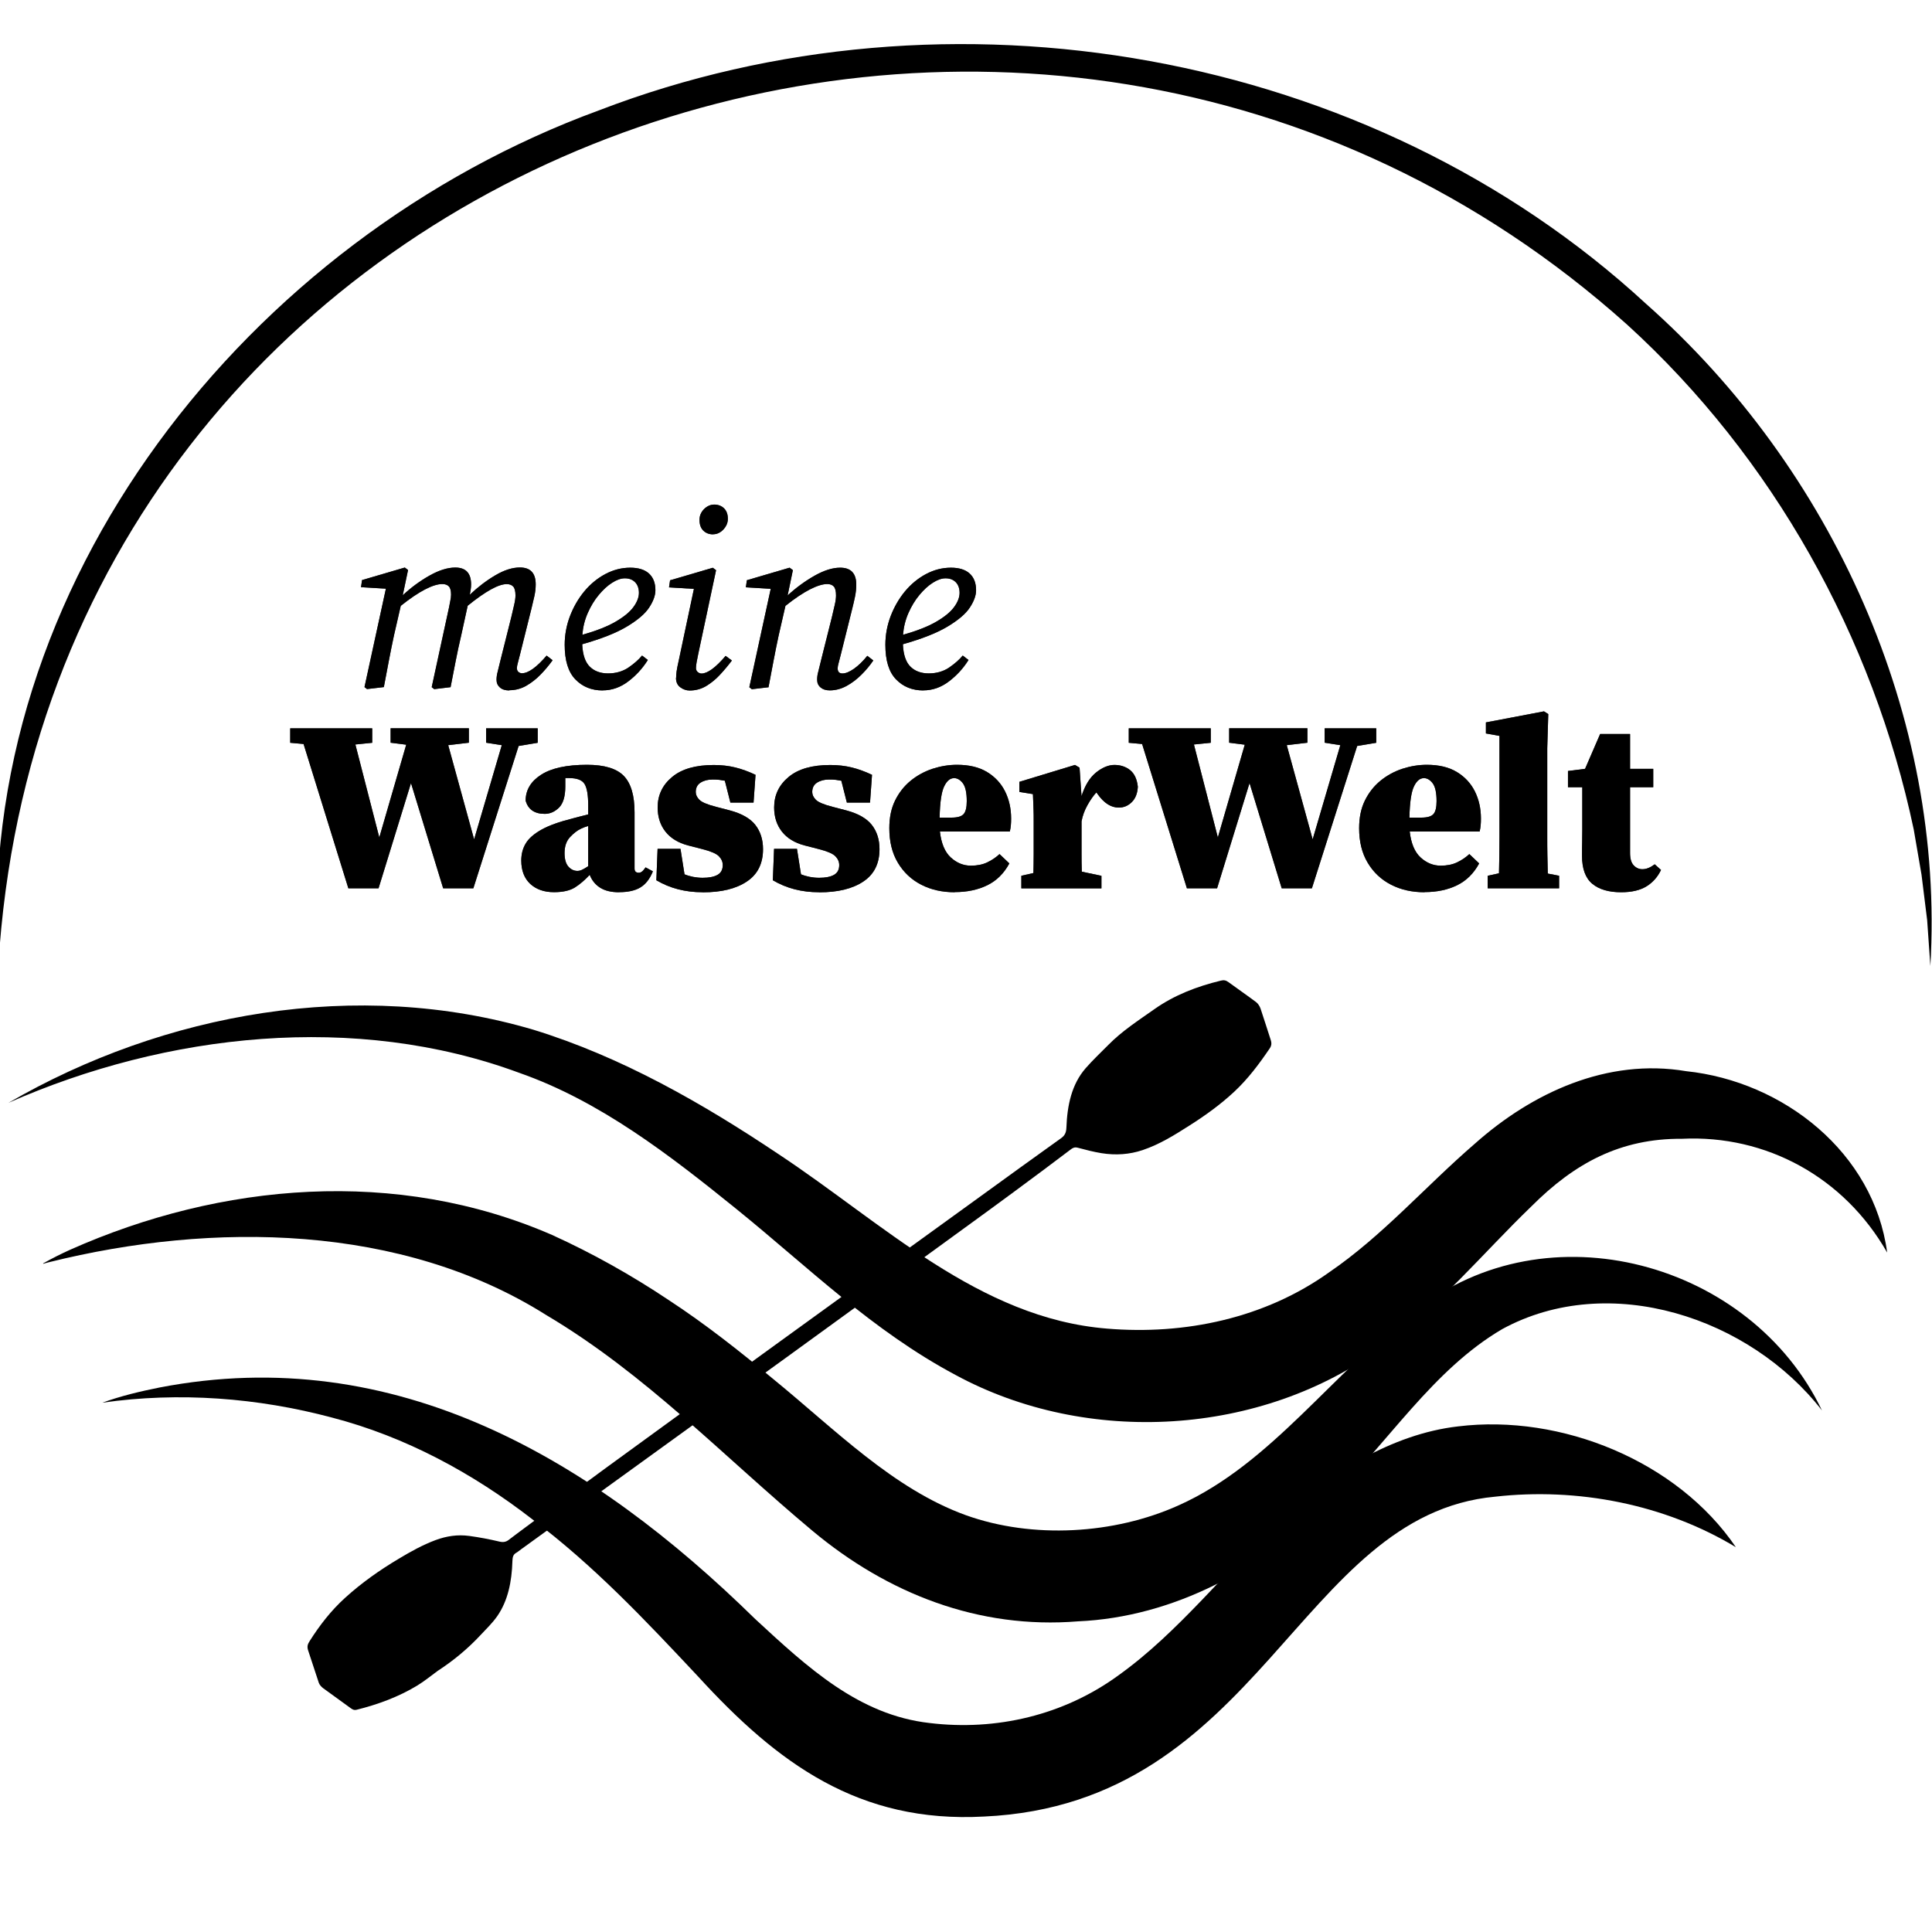
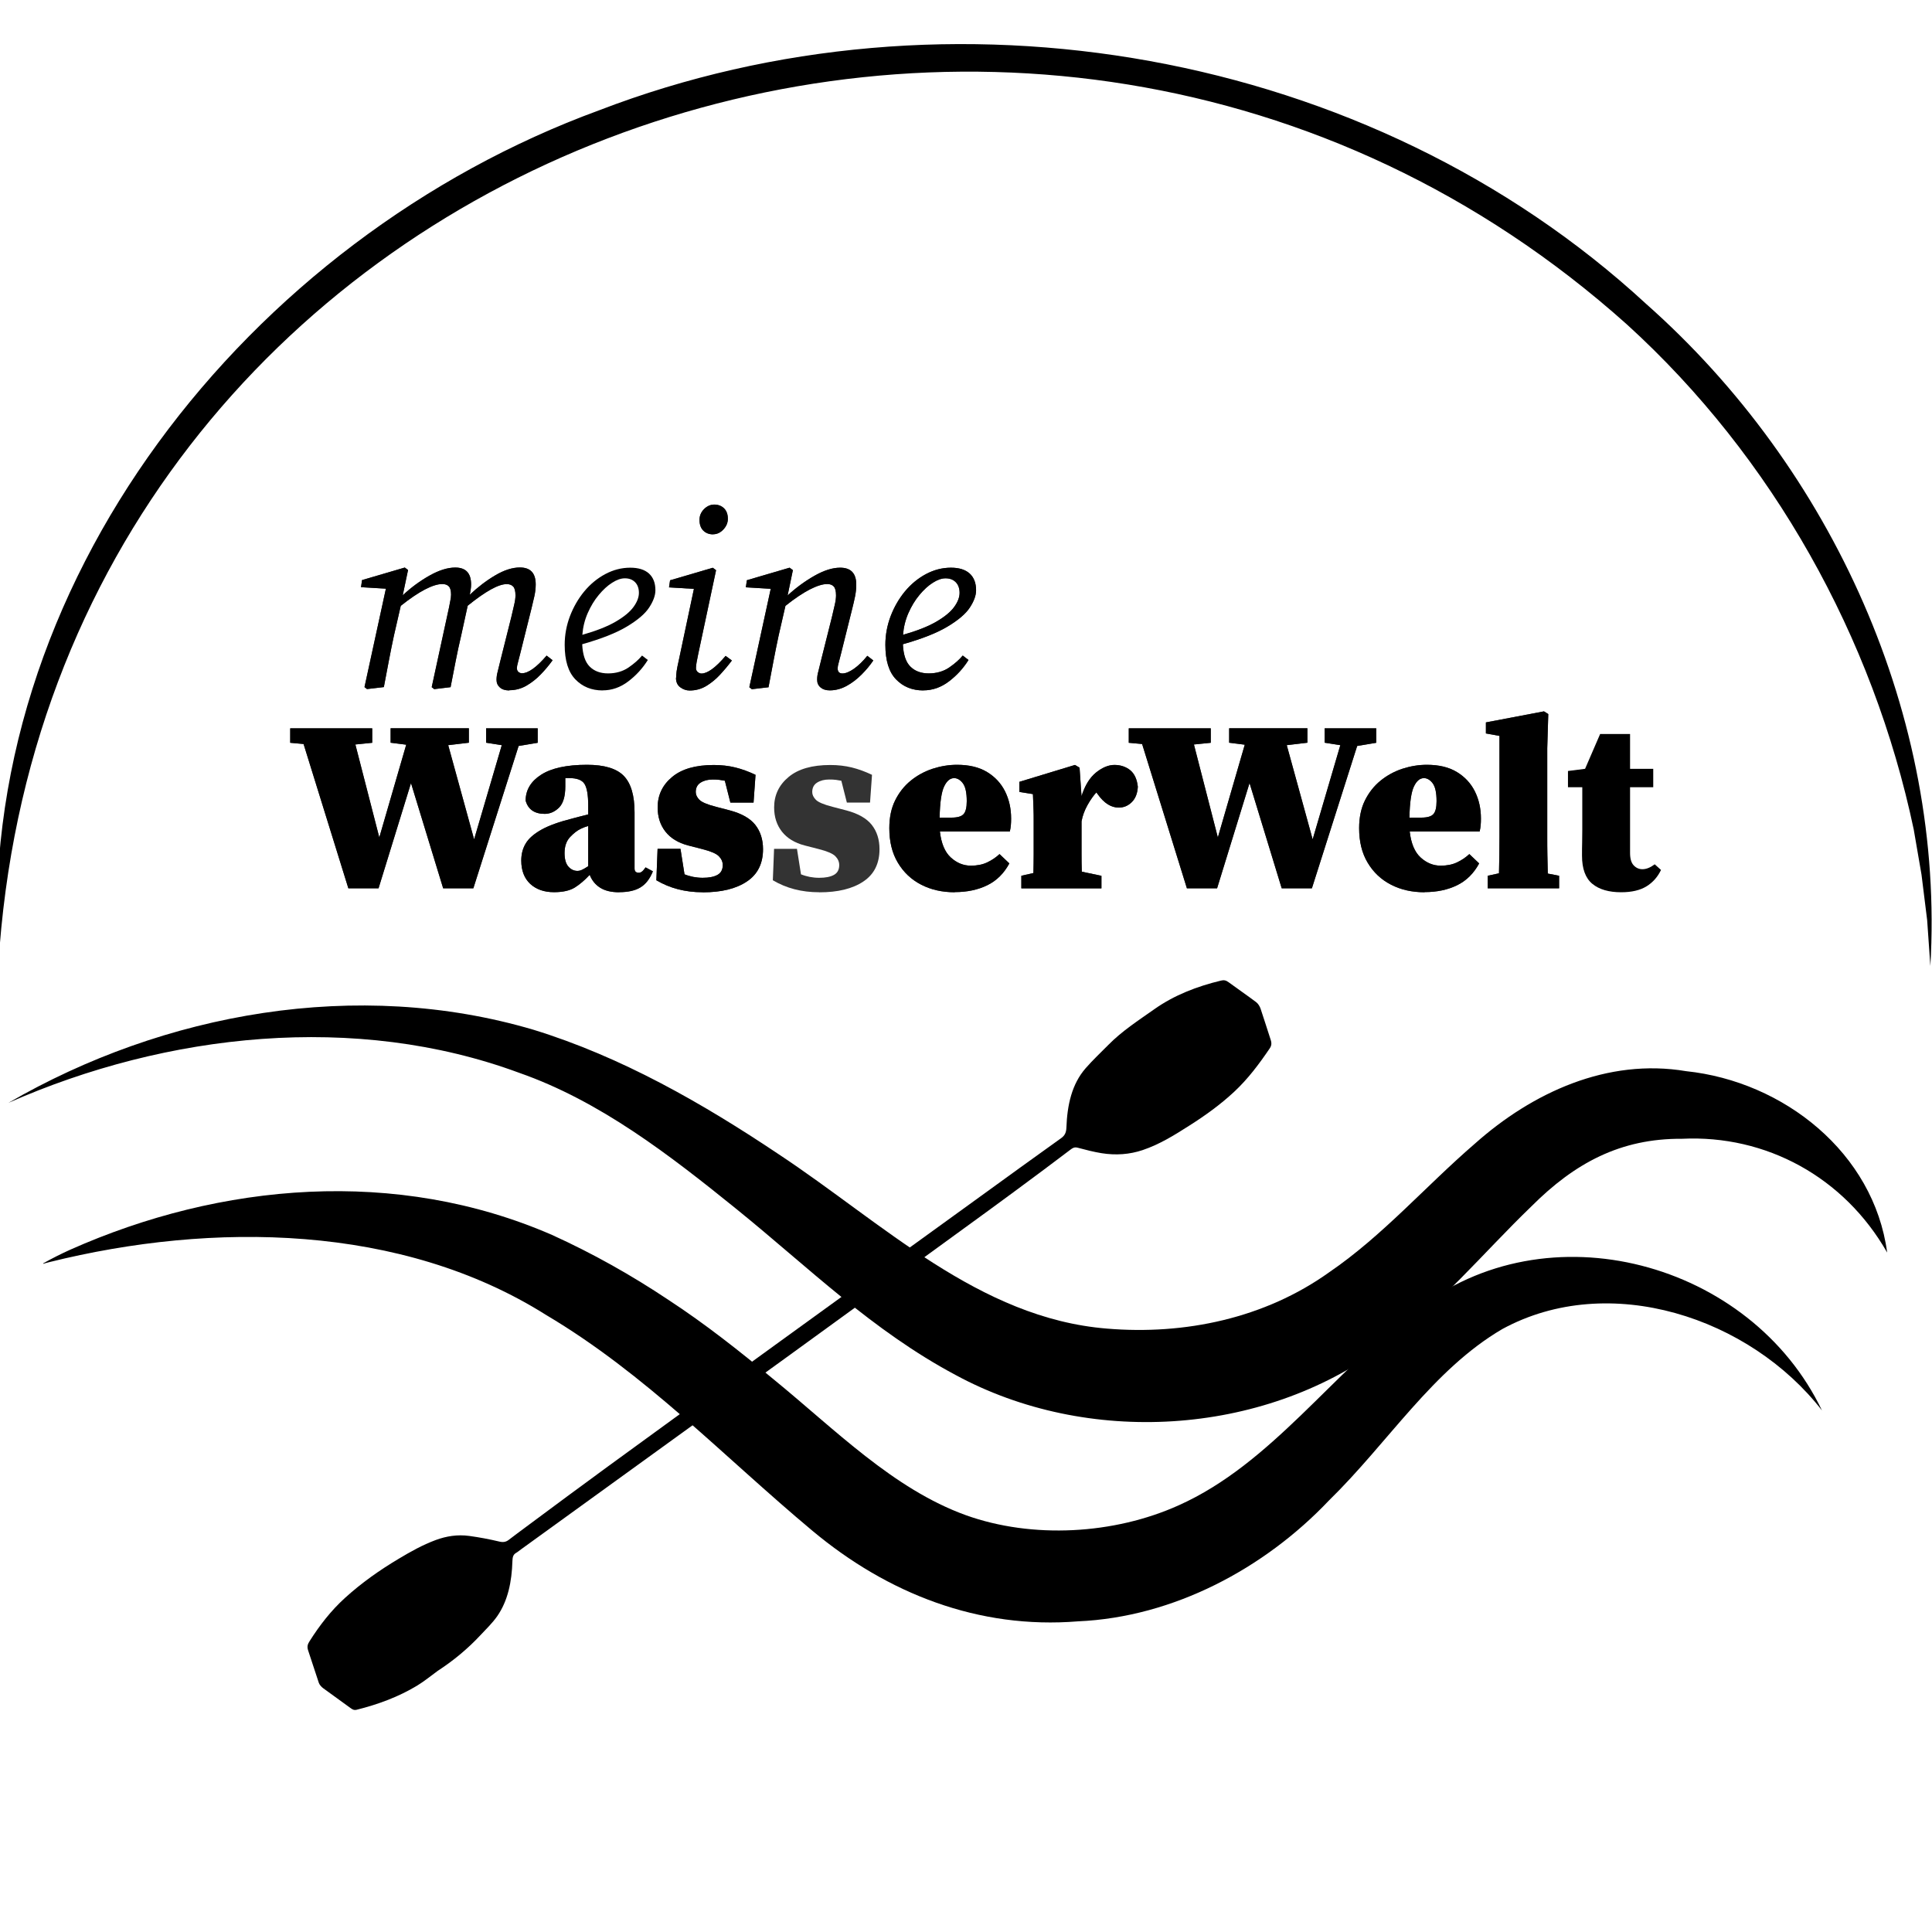
<svg xmlns="http://www.w3.org/2000/svg" id="Ebene_2" viewBox="0 0 283.46 283.46">
  <defs>
    <style>.cls-1{fill:none;}.cls-2{clip-path:url(#clippath);}.cls-3{fill:#333;}</style>
    <clipPath id="clippath">
      <rect class="cls-1" width="283.46" height="283.46" />
    </clipPath>
  </defs>
  <g id="Ebene_1-2">
    <g class="cls-2">
-       <path d="m254.7,227.01c-10.52-6.35-23.3-8.78-35.33-7.42-28.91,2.65-34.34,45.06-74.98,46.93-18.37,1.01-30.31-7.8-41.95-20.53-7.8-8.32-15.29-16.27-24.32-23.07-8.76-6.79-18.63-12.13-29.39-14.93-10.89-2.91-22.44-3.8-33.71-2.19,2.72-.99,5.55-1.66,8.4-2.23,34.65-6.67,63.5,10.55,87.38,33.97,7.71,7.13,15.23,14.1,25.6,15.26,9.74,1.18,19.68-1.13,27.73-7.02,8.91-6.38,15.73-15.43,24.13-23.18,6.67-6.37,15.95-12.21,25.66-13.32,15.14-1.86,32.2,5.09,40.77,17.73h0Z" />
      <path d="m267.34,206.97c-10.58-13.67-31.23-20.52-46.93-11.97-10.22,5.99-16.72,16.65-25.45,25.17-9.43,9.94-22.77,17.1-36.79,17.71-14.6,1.19-27.95-4.09-38.93-13.25-13.17-11-24.44-22.99-39.1-31.69-21.21-13.38-48.93-13.72-72.92-7.76,0,0-.56.15-.56.15,0,0-.28.08-.28.08-.03.02-.07-.09-.02-.05l.07-.02s.14-.04.14-.04c0,0-.13.07-.13.07l-.06.04c-.01.07-.08-.05-.03-.06,1.28-.72,2.61-1.39,3.94-1.99,22.12-9.85,47.91-12.1,70.71-2.17,5.97,2.71,11.64,5.9,17.08,9.53,5.43,3.55,10.5,7.57,15.37,11.61,9.05,7.38,17.59,16.12,28.27,19.98,9.75,3.49,21.72,2.83,31.23-1.46,13.63-6.11,22.55-19.55,34.68-28.51,19.33-15.42,49.29-7.19,59.7,14.63h0Z" />
      <path d="m276.88,183.77c-6.32-11.08-17.78-17.29-30.1-16.69-9.03-.06-15.74,3.56-22.09,9.91-7.21,6.95-13.29,14.5-21.94,20.69-17.7,13.03-43.23,14.53-62.54,4.06-12.23-6.51-21.67-15.86-32.06-24.27-9.92-8.03-20.14-15.93-31.98-20.07-23.97-8.87-51.7-5.85-74.94,4.41,22.85-13.25,51.21-18.35,77.03-10.73,12.91,3.97,24.8,10.78,35.96,18.25,15.27,10.09,29.4,24.08,48.19,25.6,11.44.96,23.18-1.52,32.6-8.26,7.85-5.36,14.09-12.58,21.4-18.89,8.4-7.47,19.41-12.57,30.97-10.62,14.31,1.5,27.54,11.96,29.5,26.6h0Z" />
      <path d="m64.27,245.11c-1.01.73-1.98,1.54-3.05,2.19-2.74,1.66-5.75,2.77-8.92,3.56-.34.08-.56-.03-.86-.25-1.34-.99-2.7-1.94-4.04-2.93-.25-.19-.52-.49-.62-.77-.54-1.57-1.02-3.16-1.56-4.73-.2-.58-.09-.93.19-1.37,1.49-2.36,3.17-4.52,5.21-6.37,2.42-2.2,5.06-4.06,7.86-5.73,1.75-1.05,3.51-2.04,5.45-2.76,1.55-.57,3.18-.84,4.93-.6,1.47.2,2.95.48,4.42.83.56.13.95.05,1.33-.23.85-.64,1.7-1.29,2.56-1.92,3.98-2.95,7.95-5.91,11.96-8.83,8.46-6.17,16.93-12.32,25.41-18.46,9.79-7.1,19.6-14.18,29.39-21.27,3.92-2.84,7.83-5.68,11.77-8.49.51-.37.73-.79.76-1.51.12-3.34.79-6.42,2.83-8.75,1.04-1.19,2.19-2.27,3.3-3.39,2.03-2.07,4.46-3.63,6.81-5.29,2.9-2.04,6.21-3.32,9.74-4.17.41-.1.72-.06,1.12.24,1.34.99,2.71,1.92,4.04,2.92.28.21.52.6.64.93.52,1.52.98,3.06,1.49,4.59.17.51.13.87-.14,1.27-1.56,2.3-3.2,4.49-5.22,6.37-2.03,1.89-4.26,3.49-6.58,4.96-2.16,1.38-4.35,2.75-6.85,3.59-1.91.64-3.92.79-6.04.45-1.16-.19-2.32-.49-3.48-.8-.48-.13-.76.05-1.06.28-1.31.98-2.61,1.97-3.92,2.95-2.84,2.11-5.68,4.22-8.54,6.3-9.74,7.09-19.49,14.18-29.24,21.25-12.97,9.39-25.95,18.77-38.92,28.15-.24.17-.46.37-.71.51-.45.25-.53.65-.55,1.22-.09,3-.65,5.81-2.24,8.09-.72,1.02-1.62,1.88-2.47,2.79-1.86,1.99-3.94,3.71-6.21,5.19Z" />
      <path d="m-.25,141.73C-3.95,85.7,36.58,34.96,87.91,16.18c51.27-19.71,113.05-9.01,153.6,28.4,27.32,24.18,43.86,60.61,41.71,97.15,0,0-.47-6.73-.47-6.73,0,0-.83-6.68-.83-6.68l-1.14-6.62c-5.95-28.21-20.7-54.65-42.05-74.07C151.23-30.75,6.99,21.78-.25,141.73H-.25Z" />
      <path class="cls-3" d="m74.73,101.3c-.59,0-1.05-.14-1.38-.43-.33-.29-.5-.66-.5-1.12,0-.41.06-.81.17-1.21.11-.4.25-.97.42-1.71l1.59-6.34c.15-.62.28-1.21.41-1.76s.19-1.01.19-1.37c0-.62-.11-1.06-.33-1.3-.22-.24-.54-.36-.96-.36-1.21,0-3.11,1.06-5.72,3.17l-.96,4.39c-.29,1.25-.57,2.5-.81,3.76s-.49,2.53-.74,3.8l-2.4.29-.37-.29,2.55-11.74c.05-.31.11-.62.18-.94.07-.31.11-.61.11-.9,0-.58-.11-.98-.33-1.21-.22-.23-.54-.34-.96-.34-.66,0-1.51.26-2.53.79-1.02.53-2.21,1.33-3.56,2.41l-1,4.36c-.27,1.25-.52,2.5-.76,3.76-.23,1.26-.47,2.53-.72,3.8l-2.47.29-.37-.29,3.14-14.44-3.65-.22.15-1.04,6.27-1.84.48.36-.78,3.71c1.21-1.13,2.51-2.09,3.91-2.88,1.4-.79,2.67-1.19,3.8-1.19,1.55,0,2.32.83,2.32,2.48,0,.24-.02.49-.06.74-.04.25-.08.51-.13.77,1.16-1.1,2.39-2.05,3.71-2.83,1.31-.78,2.53-1.17,3.64-1.17,1.55,0,2.32.83,2.32,2.48,0,.58-.07,1.16-.2,1.75s-.28,1.18-.42,1.78l-1.66,6.66c-.12.5-.23.93-.33,1.28-.1.35-.15.62-.15.81,0,.24.07.43.22.56.15.13.32.2.52.2.93,0,2.14-.86,3.62-2.59l.88.68c-.52.72-1.1,1.42-1.75,2.09-.65.67-1.36,1.22-2.12,1.66-.76.43-1.59.65-2.47.65Z" />
-       <path class="cls-3" d="m88.42,101.3c-1.62,0-2.96-.54-4-1.62-1.05-1.08-1.57-2.77-1.57-5.08,0-1.44.26-2.84.77-4.19.52-1.36,1.22-2.57,2.1-3.64.89-1.07,1.91-1.91,3.08-2.54,1.17-.62,2.39-.94,3.67-.94,1.21,0,2.12.29,2.75.86.63.58.94,1.39.94,2.45,0,.77-.31,1.61-.92,2.54s-1.7,1.85-3.27,2.79c-1.56.94-3.75,1.8-6.55,2.59.07,1.54.44,2.63,1.11,3.29.67.66,1.56.99,2.69.99s2.15-.29,2.99-.86c.84-.58,1.5-1.16,1.99-1.76l.85.65c-.76,1.22-1.72,2.27-2.88,3.15s-2.41,1.31-3.76,1.31Zm3.25-16.45c-.57,0-1.19.22-1.86.65-.68.43-1.33,1.03-1.97,1.8-.64.77-1.17,1.65-1.61,2.65s-.7,2.06-.79,3.19c2.04-.58,3.67-1.22,4.89-1.93s2.09-1.43,2.62-2.16c.53-.73.79-1.42.79-2.07s-.19-1.19-.57-1.57-.88-.56-1.49-.56Z" />
      <path class="cls-3" d="m99.2,99.46c0-.26.02-.58.07-.95.05-.37.16-.93.33-1.67l2.21-10.44-3.65-.22.15-1.04,6.27-1.84.48.36-2.62,12.31c-.1.46-.18.86-.24,1.22-.06.36-.09.64-.09.83,0,.24.09.43.26.58.17.14.36.22.55.22.88,0,2.07-.86,3.54-2.59l.92.68c-.54.72-1.13,1.42-1.75,2.09s-1.3,1.22-2.03,1.66c-.73.43-1.53.65-2.42.65-.49,0-.95-.16-1.37-.47s-.63-.77-.63-1.37Zm5.42-21.06c-.59,0-1.07-.19-1.44-.56-.37-.37-.55-.89-.55-1.57,0-.6.22-1.12.66-1.57.44-.44.95-.67,1.51-.67s1.07.19,1.44.56c.37.37.55.88.55,1.53,0,.58-.22,1.1-.66,1.57-.44.47-.95.7-1.51.7Z" />
      <path class="cls-3" d="m112.78,100.83l-2.47.29-.37-.29,3.14-14.44-3.65-.22.15-1.04,6.27-1.84.48.36-.77,3.71c1.23-1.13,2.54-2.09,3.93-2.88s2.65-1.19,3.78-1.19c1.57,0,2.36.83,2.36,2.48,0,.58-.06,1.16-.18,1.75s-.26,1.18-.41,1.78l-1.66,6.66c-.12.5-.23.93-.33,1.28-.1.35-.15.62-.15.81,0,.5.23.76.7.76s1.03-.23,1.68-.68c.65-.46,1.31-1.09,1.97-1.91l.88.68c-.47.7-1.04,1.39-1.72,2.07-.68.68-1.41,1.24-2.2,1.67-.79.43-1.61.65-2.47.65-.57,0-1.01-.14-1.35-.43s-.5-.66-.5-1.12c0-.41.05-.81.17-1.21.11-.4.25-.97.42-1.71l1.59-6.34c.15-.62.28-1.21.41-1.76s.18-1.01.18-1.37c0-.62-.11-1.06-.33-1.3-.22-.24-.54-.36-.96-.36-.66,0-1.51.26-2.55.79-1.03.53-2.23,1.33-3.58,2.41l-1,4.36c-.27,1.25-.52,2.5-.76,3.76-.23,1.26-.47,2.53-.72,3.8Z" />
      <path class="cls-3" d="m135.47,101.3c-1.62,0-2.96-.54-4-1.62-1.05-1.08-1.57-2.77-1.57-5.08,0-1.44.26-2.84.77-4.19.52-1.36,1.22-2.57,2.1-3.64.89-1.07,1.91-1.91,3.08-2.54,1.17-.62,2.39-.94,3.67-.94,1.21,0,2.12.29,2.75.86.63.58.94,1.39.94,2.45,0,.77-.31,1.61-.92,2.54s-1.7,1.85-3.27,2.79c-1.56.94-3.75,1.8-6.55,2.59.07,1.54.44,2.63,1.11,3.29.67.66,1.56.99,2.69.99s2.15-.29,2.99-.86c.84-.58,1.5-1.16,1.99-1.76l.85.65c-.76,1.22-1.72,2.27-2.88,3.15s-2.41,1.31-3.76,1.31Zm3.25-16.45c-.57,0-1.19.22-1.86.65-.68.43-1.33,1.03-1.97,1.8-.64.77-1.17,1.65-1.61,2.65s-.7,2.06-.79,3.19c2.04-.58,3.67-1.22,4.89-1.93s2.09-1.43,2.62-2.16c.53-.73.79-1.42.79-2.07s-.19-1.19-.57-1.57-.88-.56-1.49-.56Z" />
      <path class="cls-3" d="m71.32,108.98v-2.12h7.57v2.12l-2.8.47-6.64,20.88h-4.43l-4.72-15.44-4.76,15.44h-4.43l-6.57-21.17-1.96-.18v-2.12h12.03v2.12l-2.47.25,3.51,13.64,3.95-13.61-2.29-.29v-2.12h11.48v2.12l-3.03.36,3.8,13.82,4.06-13.82-2.29-.36Z" />
      <path class="cls-3" d="m90.84,130.91c-1.16,0-2.08-.22-2.79-.67-.7-.44-1.21-1.07-1.53-1.89-.71.77-1.43,1.39-2.16,1.85s-1.75.7-3.08.7c-1.45,0-2.61-.41-3.49-1.22-.87-.82-1.31-1.96-1.31-3.42,0-.94.21-1.77.65-2.5.43-.73,1.19-1.4,2.29-2.02s2.64-1.17,4.63-1.67c.3-.07.64-.16,1.03-.27.39-.11.8-.21,1.22-.31v-1.3c0-1.54-.18-2.59-.54-3.17s-1.11-.86-2.27-.86h-.55v1.22c0,1.46-.31,2.5-.92,3.11-.62.61-1.32.92-2.1.92-1.5,0-2.44-.65-2.8-1.94,0-1.56.76-2.83,2.27-3.8,1.51-.97,3.76-1.46,6.73-1.46,2.56,0,4.36.55,5.41,1.64s1.57,2.87,1.57,5.35v8.24c0,.41.21.61.63.61.15,0,.29-.05.44-.16.15-.11.33-.32.55-.63l1.07.58c-.44,1.1-1.05,1.89-1.83,2.36-.77.47-1.81.7-3.12.7Zm-8.01-5.76c0,.89.18,1.55.55,1.98s.82.65,1.37.65c.17,0,.36-.04.57-.13s.54-.27.98-.56v-5.9c-.37.1-.73.23-1.07.4-.52.24-1.05.65-1.59,1.22-.54.58-.81,1.36-.81,2.34Z" />
      <path class="cls-3" d="m103.09,130.91c-2.56,0-4.82-.59-6.79-1.76l.18-4.61h3.36l.59,3.74c.42.17.85.29,1.29.38.44.08.9.13,1.37.13.93,0,1.66-.14,2.18-.43.52-.29.77-.77.77-1.44,0-.48-.19-.91-.57-1.3-.38-.38-1.19-.73-2.42-1.04l-2.1-.54c-1.45-.38-2.56-1.06-3.32-2.03-.76-.97-1.14-2.15-1.14-3.55,0-1.8.71-3.29,2.12-4.46,1.41-1.18,3.45-1.76,6.11-1.76,1.13,0,2.18.12,3.16.36.97.24,1.96.6,2.97,1.08l-.29,4.07h-3.4l-.81-3.2c-.25-.05-.51-.09-.79-.13s-.62-.05-1.01-.05c-.69,0-1.27.15-1.75.45-.48.3-.72.76-.72,1.39,0,.38.17.76.52,1.12.34.36,1.16.71,2.44,1.04l2.07.54c1.72.46,2.96,1.17,3.71,2.12.75.96,1.13,2.15,1.13,3.56,0,2.11-.79,3.7-2.38,4.75-1.59,1.06-3.73,1.58-6.44,1.58Z" />
      <path class="cls-3" d="m120.18,130.91c-2.56,0-4.82-.59-6.79-1.76l.18-4.61h3.36l.59,3.74c.42.17.85.29,1.29.38.44.08.9.13,1.37.13.93,0,1.66-.14,2.18-.43.52-.29.77-.77.77-1.44,0-.48-.19-.91-.57-1.3-.38-.38-1.19-.73-2.42-1.04l-2.1-.54c-1.45-.38-2.56-1.06-3.32-2.03-.76-.97-1.14-2.15-1.14-3.55,0-1.8.71-3.29,2.12-4.46,1.41-1.18,3.45-1.76,6.11-1.76,1.13,0,2.18.12,3.16.36.97.24,1.96.6,2.97,1.08l-.29,4.07h-3.4l-.81-3.2c-.25-.05-.51-.09-.79-.13s-.62-.05-1.01-.05c-.69,0-1.27.15-1.75.45-.48.3-.72.76-.72,1.39,0,.38.17.76.52,1.12.34.36,1.16.71,2.44,1.04l2.07.54c1.72.46,2.96,1.17,3.71,2.12.75.96,1.13,2.15,1.13,3.56,0,2.11-.79,3.7-2.38,4.75-1.59,1.06-3.73,1.58-6.44,1.58Z" />
      <path class="cls-3" d="m140.07,130.91c-1.84,0-3.49-.37-4.93-1.12-1.44-.74-2.58-1.82-3.41-3.22-.84-1.4-1.25-3.09-1.25-5.06,0-1.56.28-2.92.85-4.07.57-1.15,1.33-2.12,2.29-2.9.96-.78,2.03-1.36,3.21-1.75,1.18-.38,2.37-.58,3.58-.58,1.77,0,3.24.35,4.41,1.06,1.17.71,2.05,1.66,2.64,2.84.59,1.19.89,2.51.89,3.98,0,.38-.01.71-.04.99-.02.28-.07.58-.15.92h-10.26c.2,1.75.73,3.02,1.61,3.82.87.79,1.85,1.19,2.93,1.19.93,0,1.74-.16,2.42-.49.68-.32,1.27-.73,1.79-1.21l1.44,1.37c-.79,1.46-1.86,2.53-3.23,3.2-1.37.67-2.96,1.01-4.78,1.01Zm-.11-16.74c-.57,0-1.05.41-1.44,1.22-.39.82-.62,2.34-.66,4.57h1.73c.89,0,1.48-.17,1.79-.52.31-.35.46-.98.46-1.89,0-1.25-.19-2.12-.57-2.63-.38-.5-.82-.76-1.31-.76Z" />
      <path class="cls-3" d="m149.85,130.33v-1.84l1.77-.4c.02-.86.04-1.78.04-2.75v-4.84c0-.67,0-1.21-.02-1.62-.01-.41-.02-.79-.04-1.13-.01-.35-.03-.76-.05-1.24l-1.99-.32v-1.48l8.16-2.48.67.4.29,4.18c.49-1.56,1.2-2.71,2.12-3.46.92-.74,1.83-1.12,2.71-1.12s1.68.26,2.31.77c.63.52,1,1.33,1.12,2.43-.05.96-.34,1.71-.88,2.25-.54.54-1.18.81-1.92.81-1.13,0-2.17-.66-3.1-1.98l-.18-.25c-.44.48-.88,1.1-1.31,1.87-.43.77-.72,1.56-.87,2.38v4.72c0,.94.01,1.82.04,2.66l2.88.61v1.84h-11.73Z" />
      <path class="cls-3" d="m194.35,108.98v-2.12h7.57v2.12l-2.8.47-6.64,20.88h-4.43l-4.72-15.44-4.76,15.44h-4.43l-6.57-21.17-1.96-.18v-2.12h12.03v2.12l-2.47.25,3.51,13.64,3.95-13.61-2.29-.29v-2.12h11.48v2.12l-3.03.36,3.8,13.82,4.06-13.82-2.29-.36Z" />
      <path class="cls-3" d="m209,130.91c-1.84,0-3.49-.37-4.93-1.12-1.44-.74-2.58-1.82-3.41-3.22-.84-1.4-1.25-3.09-1.25-5.06,0-1.56.28-2.92.85-4.07.57-1.15,1.33-2.12,2.29-2.9.96-.78,2.03-1.36,3.21-1.75,1.18-.38,2.37-.58,3.58-.58,1.77,0,3.24.35,4.41,1.06,1.17.71,2.05,1.66,2.64,2.84.59,1.19.89,2.51.89,3.98,0,.38-.01.71-.04.99-.02.28-.07.58-.15.92h-10.26c.2,1.75.73,3.02,1.61,3.82.87.79,1.85,1.19,2.93,1.19.93,0,1.74-.16,2.42-.49.68-.32,1.27-.73,1.79-1.21l1.44,1.37c-.79,1.46-1.86,2.53-3.23,3.2-1.37.67-2.96,1.01-4.78,1.01Zm-.11-16.74c-.57,0-1.05.41-1.44,1.22-.39.82-.62,2.34-.66,4.57h1.73c.89,0,1.48-.17,1.79-.52.31-.35.46-.98.46-1.89,0-1.25-.19-2.12-.57-2.63-.38-.5-.82-.76-1.31-.76Z" />
      <path class="cls-3" d="m218.27,130.33v-1.84l1.66-.36c.02-.91.04-1.81.05-2.7.01-.89.02-1.78.02-2.66v-14.8l-1.99-.36v-1.62l8.52-1.62.63.4-.15,5v13c0,.89,0,1.78.02,2.68.01.9.03,1.81.06,2.72l1.66.32v1.84h-10.48Z" />
-       <path class="cls-3" d="m237.86,130.91c-1.82,0-3.24-.41-4.24-1.24s-1.51-2.2-1.51-4.12c0-.7,0-1.34.02-1.93.01-.59.02-1.23.02-1.93v-6.19h-2.1v-2.38l2.51-.32,2.21-5.11h4.39v5.11h3.4v2.7h-3.4v9.65c0,.82.17,1.42.52,1.8s.78.58,1.29.58c.57,0,1.17-.24,1.81-.72l.92.83c-.49,1.03-1.21,1.84-2.14,2.41s-2.17.86-3.69.86Z" />
      <path d="m74.73,101.3c-.59,0-1.05-.14-1.38-.43-.33-.29-.5-.66-.5-1.12,0-.41.06-.81.17-1.21.11-.4.25-.97.42-1.71l1.59-6.34c.15-.62.28-1.21.41-1.76s.19-1.01.19-1.37c0-.62-.11-1.06-.33-1.3-.22-.24-.54-.36-.96-.36-1.21,0-3.11,1.06-5.72,3.17l-.96,4.39c-.29,1.25-.57,2.5-.81,3.76s-.49,2.53-.74,3.8l-2.4.29-.37-.29,2.55-11.74c.05-.31.11-.62.18-.94.07-.31.11-.61.11-.9,0-.58-.11-.98-.33-1.21-.22-.23-.54-.34-.96-.34-.66,0-1.51.26-2.53.79-1.02.53-2.21,1.33-3.56,2.41l-1,4.36c-.27,1.25-.52,2.5-.76,3.76-.23,1.26-.47,2.53-.72,3.8l-2.47.29-.37-.29,3.14-14.44-3.65-.22.15-1.04,6.27-1.84.48.36-.78,3.71c1.21-1.13,2.51-2.09,3.91-2.88,1.4-.79,2.67-1.19,3.8-1.19,1.55,0,2.32.83,2.32,2.48,0,.24-.02.49-.06.74-.04.25-.08.51-.13.77,1.16-1.1,2.39-2.05,3.71-2.83,1.31-.78,2.53-1.17,3.64-1.17,1.55,0,2.32.83,2.32,2.48,0,.58-.07,1.16-.2,1.75s-.28,1.18-.42,1.78l-1.66,6.66c-.12.5-.23.93-.33,1.28-.1.35-.15.62-.15.81,0,.24.07.43.22.56.15.13.32.2.52.2.93,0,2.14-.86,3.62-2.59l.88.68c-.52.72-1.1,1.42-1.75,2.09-.65.67-1.36,1.22-2.12,1.66-.76.43-1.59.65-2.47.65Z" />
      <path d="m88.42,101.3c-1.62,0-2.96-.54-4-1.62-1.05-1.08-1.57-2.77-1.57-5.08,0-1.44.26-2.84.77-4.19.52-1.36,1.22-2.57,2.1-3.64.89-1.07,1.91-1.91,3.08-2.54,1.17-.62,2.39-.94,3.67-.94,1.21,0,2.12.29,2.75.86.63.58.94,1.39.94,2.45,0,.77-.31,1.61-.92,2.54s-1.7,1.85-3.27,2.79c-1.56.94-3.75,1.8-6.55,2.59.07,1.54.44,2.63,1.11,3.29.67.66,1.56.99,2.69.99s2.15-.29,2.99-.86c.84-.58,1.5-1.16,1.99-1.76l.85.65c-.76,1.22-1.72,2.27-2.88,3.15s-2.41,1.31-3.76,1.31Zm3.25-16.45c-.57,0-1.19.22-1.86.65-.68.43-1.33,1.03-1.97,1.8-.64.77-1.17,1.65-1.61,2.65s-.7,2.06-.79,3.19c2.04-.58,3.67-1.22,4.89-1.93s2.09-1.43,2.62-2.16c.53-.73.79-1.42.79-2.07s-.19-1.19-.57-1.57-.88-.56-1.49-.56Z" />
      <path d="m99.2,99.46c0-.26.02-.58.07-.95.05-.37.16-.93.33-1.67l2.21-10.44-3.65-.22.15-1.04,6.27-1.84.48.36-2.62,12.31c-.1.46-.18.86-.24,1.22-.06.36-.09.64-.09.83,0,.24.09.43.26.58.17.14.36.22.55.22.88,0,2.07-.86,3.54-2.59l.92.68c-.54.72-1.13,1.42-1.75,2.09s-1.3,1.22-2.03,1.66c-.73.43-1.53.65-2.42.65-.49,0-.95-.16-1.37-.47s-.63-.77-.63-1.37Zm5.42-21.06c-.59,0-1.07-.19-1.44-.56-.37-.37-.55-.89-.55-1.57,0-.6.22-1.12.66-1.57.44-.44.95-.67,1.51-.67s1.07.19,1.44.56c.37.37.55.88.55,1.53,0,.58-.22,1.1-.66,1.57-.44.47-.95.7-1.51.7Z" />
      <path d="m112.78,100.83l-2.47.29-.37-.29,3.14-14.44-3.65-.22.15-1.04,6.27-1.84.48.36-.77,3.71c1.23-1.13,2.54-2.09,3.93-2.88s2.65-1.19,3.78-1.19c1.57,0,2.36.83,2.36,2.48,0,.58-.06,1.16-.18,1.75s-.26,1.18-.41,1.78l-1.66,6.66c-.12.5-.23.93-.33,1.28-.1.35-.15.62-.15.81,0,.5.23.76.7.76s1.03-.23,1.68-.68c.65-.46,1.31-1.09,1.97-1.91l.88.68c-.47.7-1.04,1.39-1.72,2.07-.68.68-1.41,1.24-2.2,1.67-.79.43-1.61.65-2.47.65-.57,0-1.01-.14-1.35-.43s-.5-.66-.5-1.12c0-.41.05-.81.17-1.21.11-.4.25-.97.42-1.71l1.59-6.34c.15-.62.28-1.21.41-1.76s.18-1.01.18-1.37c0-.62-.11-1.06-.33-1.3-.22-.24-.54-.36-.96-.36-.66,0-1.51.26-2.55.79-1.03.53-2.23,1.33-3.58,2.41l-1,4.36c-.27,1.25-.52,2.5-.76,3.76-.23,1.26-.47,2.53-.72,3.8Z" />
      <path d="m135.47,101.3c-1.62,0-2.96-.54-4-1.62-1.05-1.08-1.57-2.77-1.57-5.08,0-1.44.26-2.84.77-4.19.52-1.36,1.22-2.57,2.1-3.64.89-1.07,1.91-1.91,3.08-2.54,1.17-.62,2.39-.94,3.67-.94,1.21,0,2.12.29,2.75.86.63.58.94,1.39.94,2.45,0,.77-.31,1.61-.92,2.54s-1.7,1.85-3.27,2.79c-1.56.94-3.75,1.8-6.55,2.59.07,1.54.44,2.63,1.11,3.29.67.66,1.56.99,2.69.99s2.15-.29,2.99-.86c.84-.58,1.5-1.16,1.99-1.76l.85.65c-.76,1.22-1.72,2.27-2.88,3.15s-2.41,1.31-3.76,1.31Zm3.25-16.45c-.57,0-1.19.22-1.86.65-.68.43-1.33,1.03-1.97,1.8-.64.77-1.17,1.65-1.61,2.65s-.7,2.06-.79,3.19c2.04-.58,3.67-1.22,4.89-1.93s2.09-1.43,2.62-2.16c.53-.73.79-1.42.79-2.07s-.19-1.19-.57-1.57-.88-.56-1.49-.56Z" />
      <path d="m71.32,108.98v-2.12h7.57v2.12l-2.8.47-6.64,20.88h-4.43l-4.72-15.44-4.76,15.44h-4.43l-6.57-21.17-1.96-.18v-2.12h12.03v2.12l-2.47.25,3.51,13.64,3.95-13.61-2.29-.29v-2.12h11.48v2.12l-3.03.36,3.8,13.82,4.06-13.82-2.29-.36Z" />
      <path d="m90.84,130.91c-1.16,0-2.08-.22-2.79-.67-.7-.44-1.21-1.07-1.53-1.89-.71.77-1.43,1.39-2.16,1.85s-1.75.7-3.08.7c-1.45,0-2.61-.41-3.49-1.22-.87-.82-1.31-1.96-1.31-3.42,0-.94.21-1.77.65-2.5.43-.73,1.19-1.4,2.29-2.02s2.64-1.17,4.63-1.67c.3-.07.64-.16,1.03-.27.39-.11.8-.21,1.22-.31v-1.3c0-1.54-.18-2.59-.54-3.17s-1.11-.86-2.27-.86h-.55v1.22c0,1.46-.31,2.5-.92,3.11-.62.61-1.32.92-2.1.92-1.5,0-2.44-.65-2.8-1.94,0-1.56.76-2.83,2.27-3.8,1.51-.97,3.76-1.46,6.73-1.46,2.56,0,4.36.55,5.41,1.64s1.57,2.87,1.57,5.35v8.24c0,.41.21.61.63.61.15,0,.29-.05.44-.16.15-.11.33-.32.55-.63l1.07.58c-.44,1.1-1.05,1.89-1.83,2.36-.77.47-1.81.7-3.12.7Zm-8.01-5.76c0,.89.18,1.55.55,1.98s.82.65,1.37.65c.17,0,.36-.04.57-.13s.54-.27.98-.56v-5.9c-.37.1-.73.23-1.07.4-.52.24-1.05.65-1.59,1.22-.54.58-.81,1.36-.81,2.34Z" />
      <path d="m103.09,130.91c-2.56,0-4.82-.59-6.79-1.76l.18-4.61h3.36l.59,3.74c.42.17.85.29,1.29.38.44.08.9.13,1.37.13.93,0,1.66-.14,2.18-.43.52-.29.77-.77.77-1.44,0-.48-.19-.91-.57-1.3-.38-.38-1.19-.73-2.42-1.04l-2.1-.54c-1.45-.38-2.56-1.06-3.32-2.03-.76-.97-1.14-2.15-1.14-3.55,0-1.8.71-3.29,2.12-4.46,1.41-1.18,3.45-1.76,6.11-1.76,1.13,0,2.18.12,3.16.36.97.24,1.96.6,2.97,1.08l-.29,4.07h-3.4l-.81-3.2c-.25-.05-.51-.09-.79-.13s-.62-.05-1.01-.05c-.69,0-1.27.15-1.75.45-.48.3-.72.76-.72,1.39,0,.38.17.76.52,1.12.34.36,1.16.71,2.44,1.04l2.07.54c1.72.46,2.96,1.17,3.71,2.12.75.96,1.13,2.15,1.13,3.56,0,2.11-.79,3.7-2.38,4.75-1.59,1.06-3.73,1.58-6.44,1.58Z" />
-       <path d="m120.18,130.91c-2.56,0-4.82-.59-6.79-1.76l.18-4.61h3.36l.59,3.74c.42.17.85.29,1.29.38.44.08.9.13,1.37.13.93,0,1.66-.14,2.18-.43.52-.29.77-.77.77-1.44,0-.48-.19-.91-.57-1.3-.38-.38-1.19-.73-2.42-1.04l-2.1-.54c-1.45-.38-2.56-1.06-3.32-2.03-.76-.97-1.14-2.15-1.14-3.55,0-1.8.71-3.29,2.12-4.46,1.41-1.18,3.45-1.76,6.11-1.76,1.13,0,2.18.12,3.16.36.97.24,1.96.6,2.97,1.08l-.29,4.07h-3.4l-.81-3.2c-.25-.05-.51-.09-.79-.13s-.62-.05-1.01-.05c-.69,0-1.27.15-1.75.45-.48.3-.72.76-.72,1.39,0,.38.17.76.52,1.12.34.36,1.16.71,2.44,1.04l2.07.54c1.72.46,2.96,1.17,3.71,2.12.75.96,1.13,2.15,1.13,3.56,0,2.11-.79,3.7-2.38,4.75-1.59,1.06-3.73,1.58-6.44,1.58Z" />
      <path d="m140.07,130.91c-1.84,0-3.49-.37-4.93-1.12-1.44-.74-2.58-1.82-3.41-3.22-.84-1.4-1.25-3.09-1.25-5.06,0-1.56.28-2.92.85-4.07.57-1.15,1.33-2.12,2.29-2.9.96-.78,2.03-1.36,3.21-1.75,1.18-.38,2.37-.58,3.58-.58,1.77,0,3.24.35,4.41,1.06,1.17.71,2.05,1.66,2.64,2.84.59,1.19.89,2.51.89,3.98,0,.38-.01.71-.04.99-.02.28-.07.58-.15.92h-10.26c.2,1.75.73,3.02,1.61,3.82.87.79,1.85,1.19,2.93,1.19.93,0,1.74-.16,2.42-.49.68-.32,1.27-.73,1.79-1.21l1.44,1.37c-.79,1.46-1.86,2.53-3.23,3.2-1.37.67-2.96,1.01-4.78,1.01Zm-.11-16.74c-.57,0-1.05.41-1.44,1.22-.39.82-.62,2.34-.66,4.57h1.73c.89,0,1.48-.17,1.79-.52.31-.35.46-.98.46-1.89,0-1.25-.19-2.12-.57-2.63-.38-.5-.82-.76-1.31-.76Z" />
      <path d="m149.85,130.33v-1.84l1.77-.4c.02-.86.04-1.78.04-2.75v-4.84c0-.67,0-1.21-.02-1.62-.01-.41-.02-.79-.04-1.13-.01-.35-.03-.76-.05-1.24l-1.99-.32v-1.48l8.16-2.48.67.4.29,4.18c.49-1.56,1.2-2.71,2.12-3.46.92-.74,1.83-1.12,2.71-1.12s1.68.26,2.31.77c.63.52,1,1.33,1.12,2.43-.05.96-.34,1.71-.88,2.25-.54.54-1.18.81-1.92.81-1.13,0-2.17-.66-3.1-1.98l-.18-.25c-.44.48-.88,1.1-1.31,1.87-.43.77-.72,1.56-.87,2.38v4.72c0,.94.01,1.82.04,2.66l2.88.61v1.84h-11.73Z" />
      <path d="m194.35,108.98v-2.12h7.57v2.12l-2.8.47-6.64,20.88h-4.43l-4.72-15.44-4.76,15.44h-4.43l-6.57-21.17-1.96-.18v-2.12h12.03v2.12l-2.47.25,3.51,13.64,3.95-13.61-2.29-.29v-2.12h11.48v2.12l-3.03.36,3.8,13.82,4.06-13.82-2.29-.36Z" />
      <path d="m209,130.91c-1.84,0-3.49-.37-4.93-1.12-1.44-.74-2.58-1.82-3.41-3.22-.84-1.4-1.25-3.09-1.25-5.06,0-1.56.28-2.92.85-4.07.57-1.15,1.33-2.12,2.29-2.9.96-.78,2.03-1.36,3.21-1.75,1.18-.38,2.37-.58,3.58-.58,1.77,0,3.24.35,4.41,1.06,1.17.71,2.05,1.66,2.64,2.84.59,1.19.89,2.51.89,3.98,0,.38-.01.71-.04.99-.02.28-.07.58-.15.92h-10.26c.2,1.75.73,3.02,1.61,3.82.87.79,1.85,1.19,2.93,1.19.93,0,1.74-.16,2.42-.49.68-.32,1.27-.73,1.79-1.21l1.44,1.37c-.79,1.46-1.86,2.53-3.23,3.2-1.37.67-2.96,1.01-4.78,1.01Zm-.11-16.74c-.57,0-1.05.41-1.44,1.22-.39.82-.62,2.34-.66,4.57h1.73c.89,0,1.48-.17,1.79-.52.31-.35.46-.98.46-1.89,0-1.25-.19-2.12-.57-2.63-.38-.5-.82-.76-1.31-.76Z" />
      <path d="m218.27,130.33v-1.84l1.66-.36c.02-.91.04-1.81.05-2.7.01-.89.02-1.78.02-2.66v-14.8l-1.99-.36v-1.62l8.52-1.62.63.4-.15,5v13c0,.89,0,1.78.02,2.68.01.9.03,1.81.06,2.72l1.66.32v1.84h-10.48Z" />
      <path d="m237.86,130.91c-1.82,0-3.24-.41-4.24-1.24s-1.51-2.2-1.51-4.12c0-.7,0-1.34.02-1.93.01-.59.02-1.23.02-1.93v-6.19h-2.1v-2.38l2.51-.32,2.21-5.11h4.39v5.11h3.4v2.7h-3.4v9.65c0,.82.17,1.42.52,1.8s.78.58,1.29.58c.57,0,1.17-.24,1.81-.72l.92.83c-.49,1.03-1.21,1.84-2.14,2.41s-2.17.86-3.69.86Z" />
    </g>
  </g>
</svg>